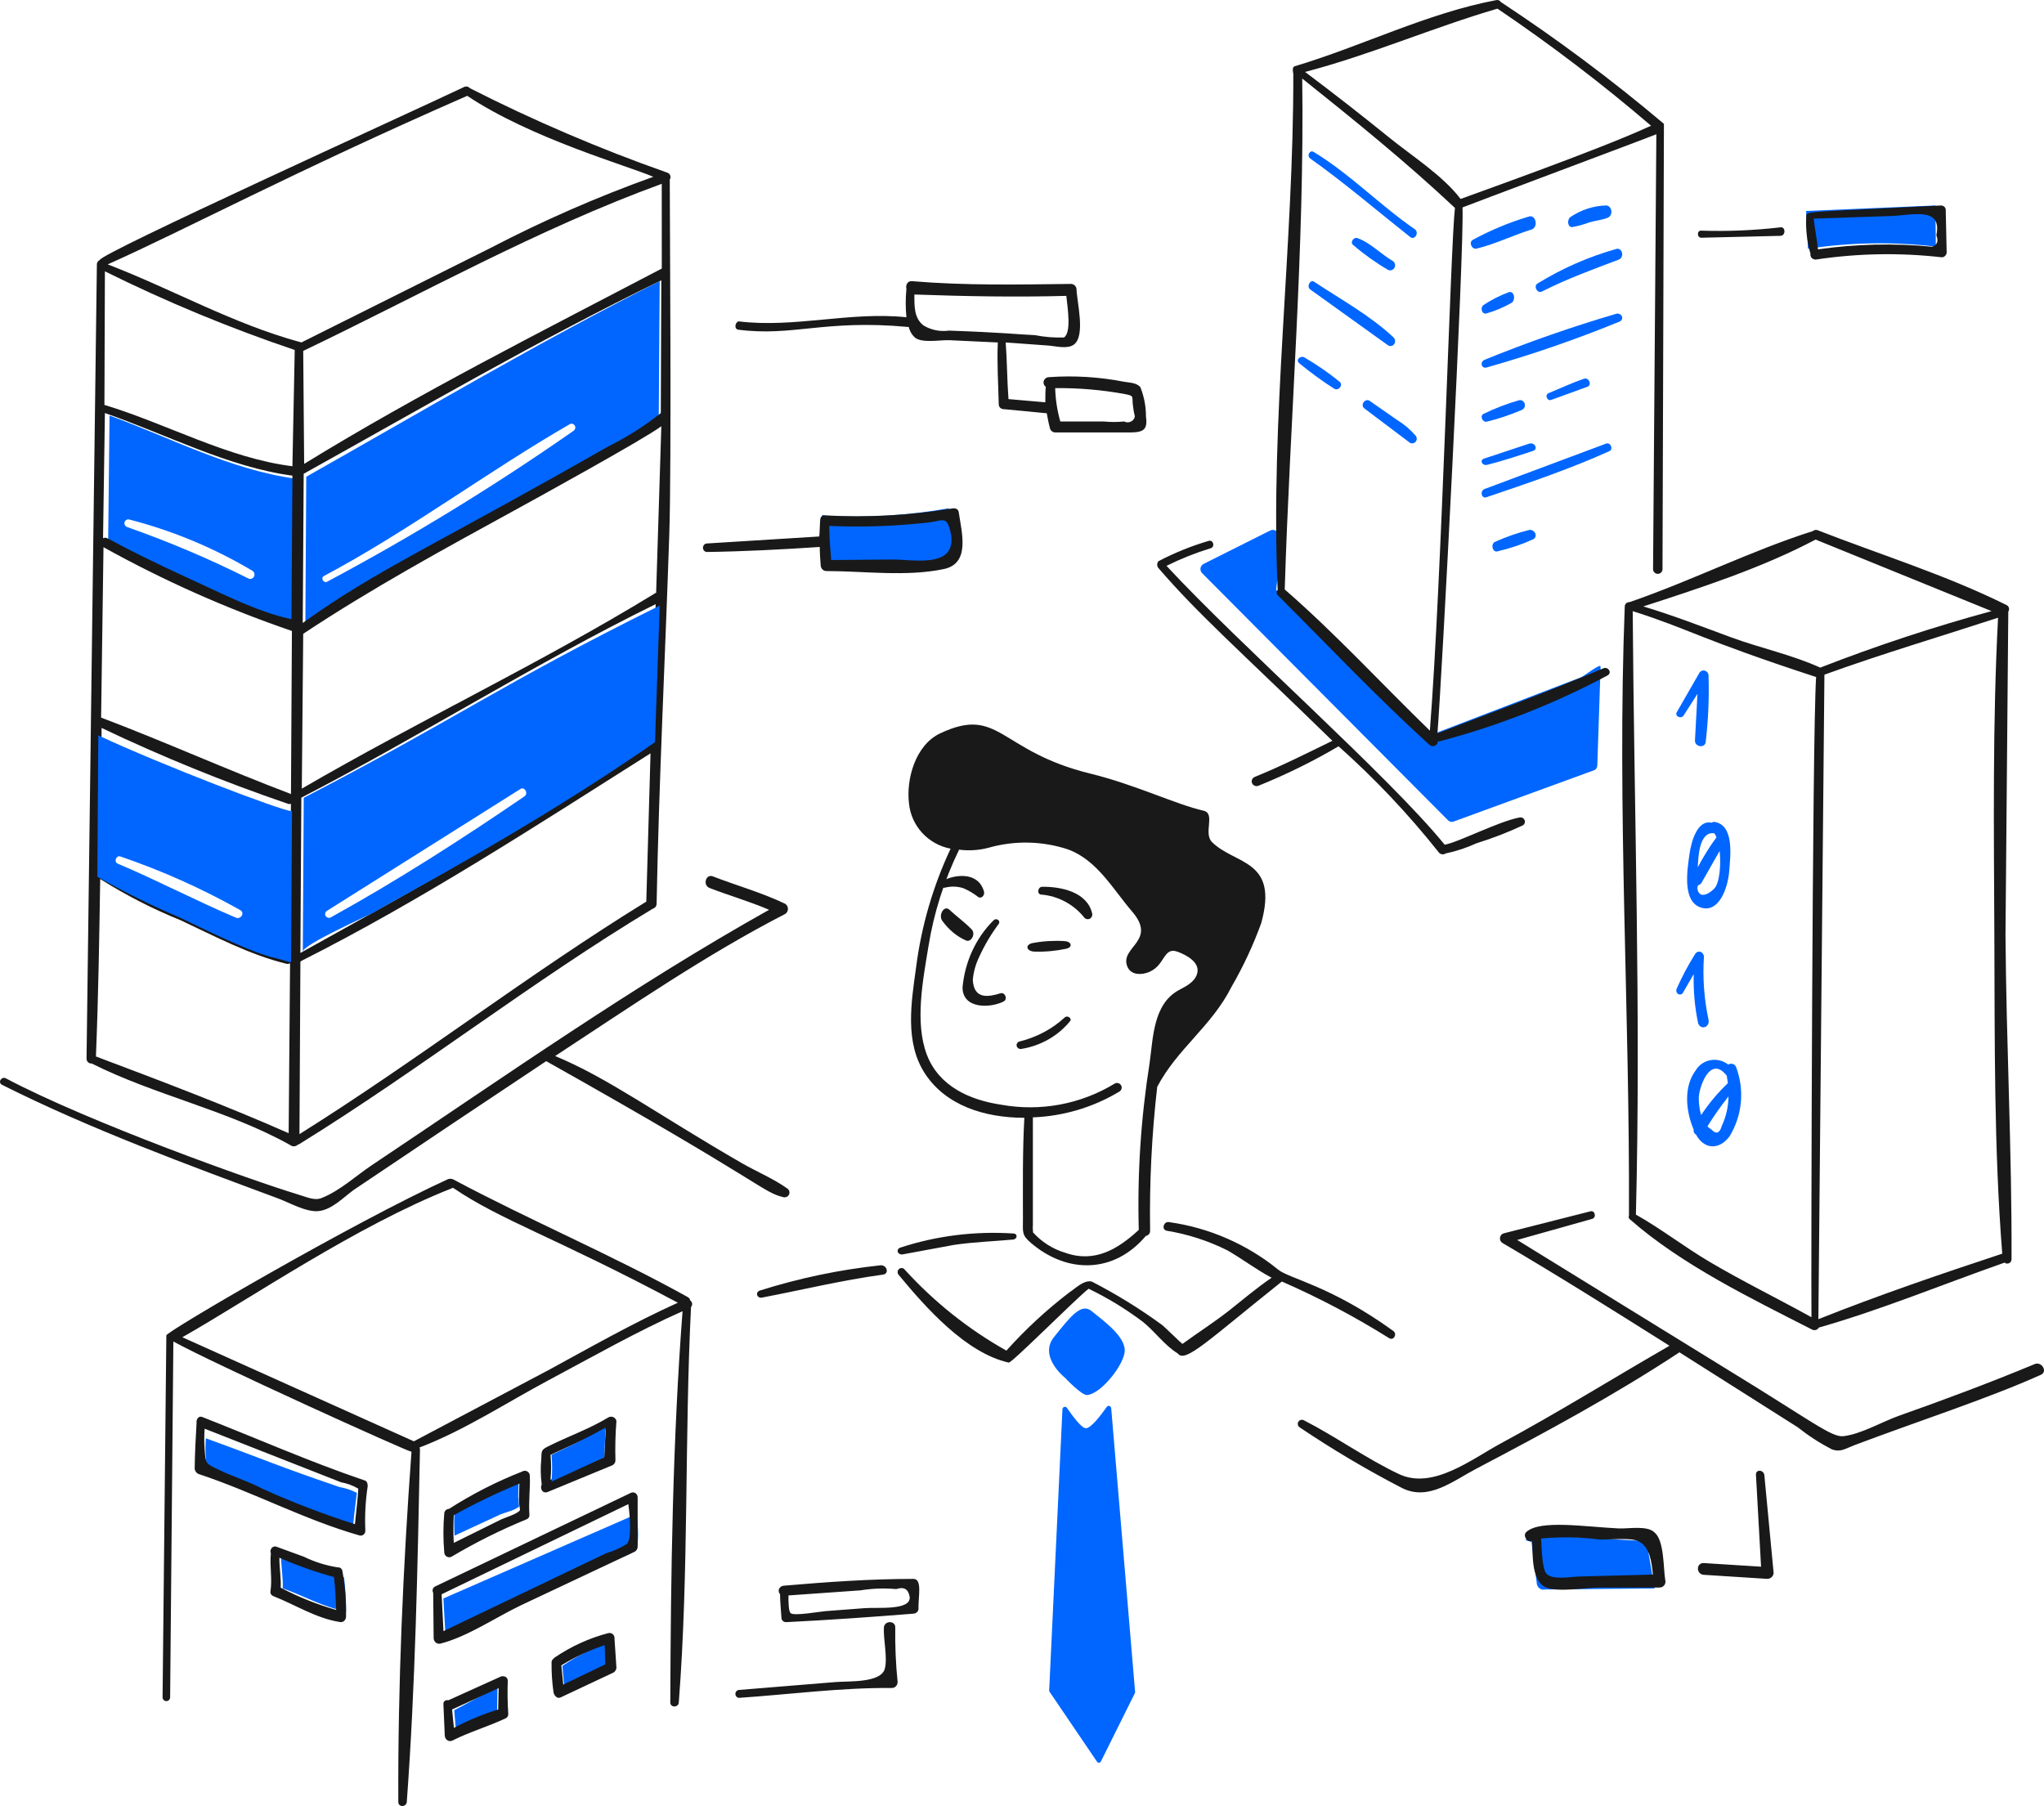
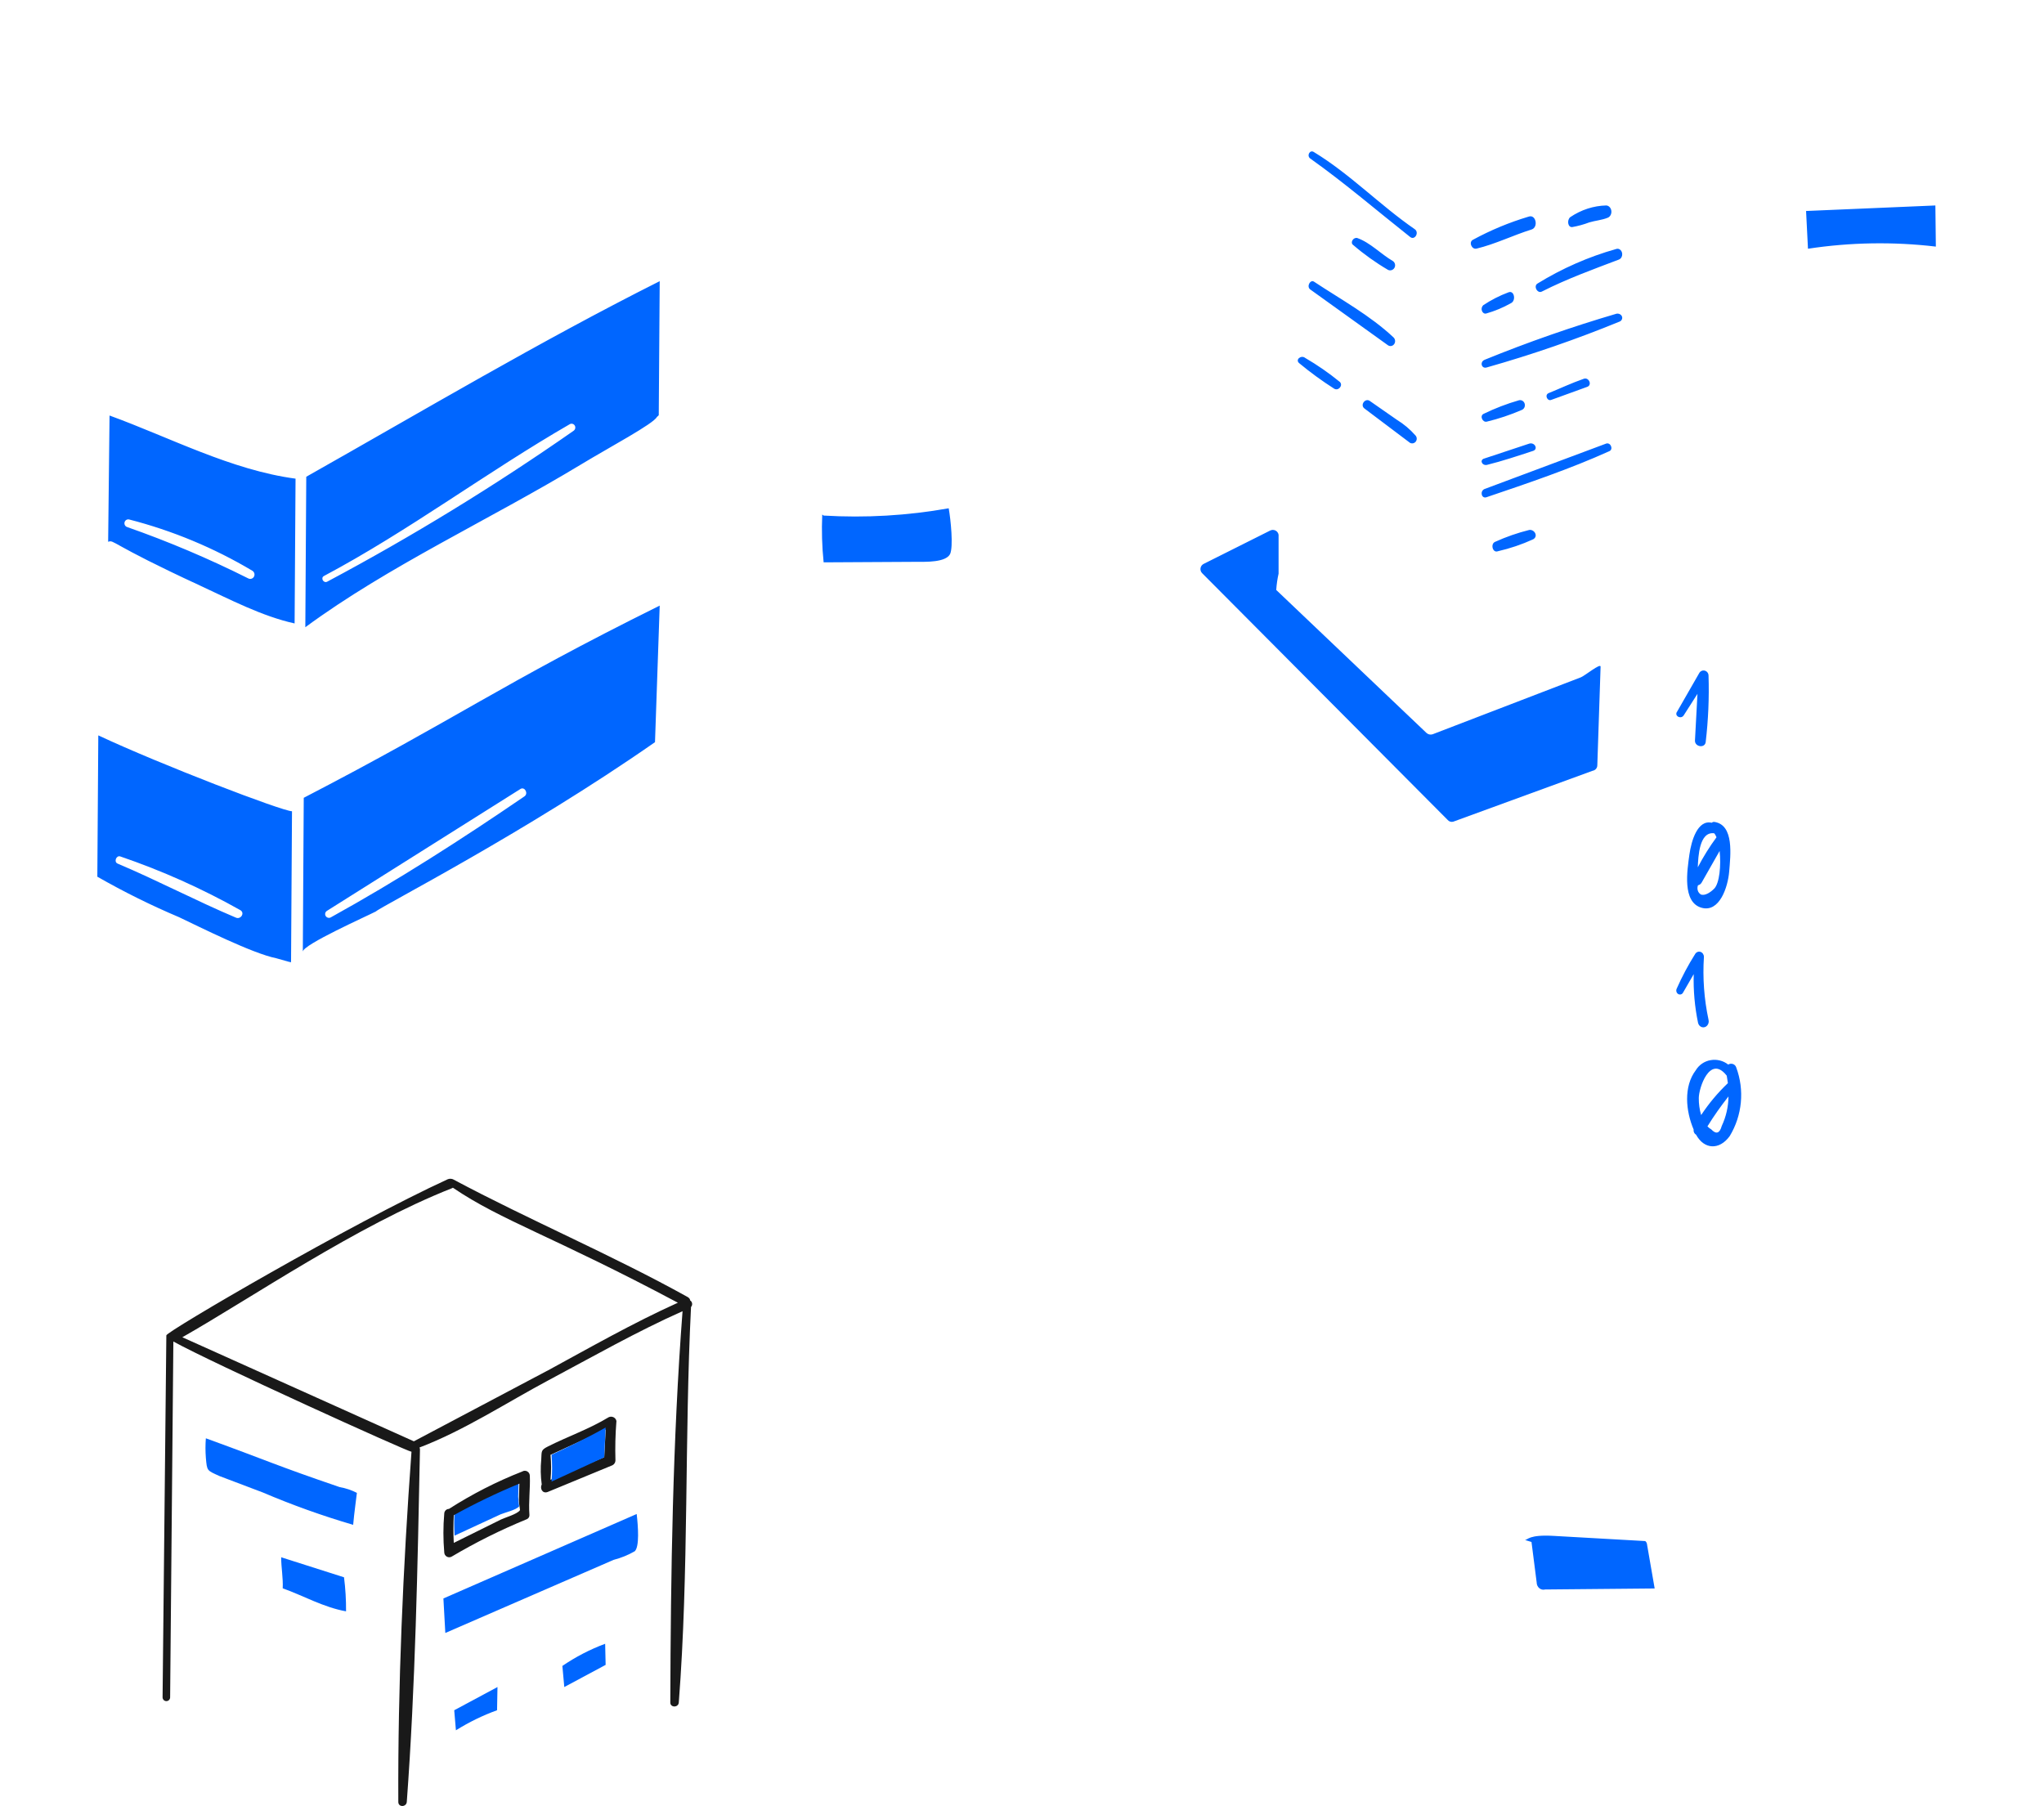
<svg xmlns="http://www.w3.org/2000/svg" width="189px" height="167px" viewBox="0 0 189 167" version="1.1">
  <title>monitoring-flow-1</title>
  <g id="Page-1" stroke="none" stroke-width="1" fill="none" fill-rule="evenodd">
    <g id="monitoring-flow-1" transform="translate(-0, 0)" fill-rule="nonzero">
      <path d="M10.129,38.423 L10,50.099 C10.591,49.898 10.073,50.253 18.473,54.137 C21.226,55.41 24.235,56.991 27.241,57.649 L27.328,44.261 C21.391,43.471 15.677,40.441 10.129,38.423 Z M22.944,53.479 C19.322,51.663 15.587,50.079 11.763,48.738 C11.579,48.684 11.47,48.491 11.516,48.301 C11.562,48.111 11.748,47.993 11.935,48.034 C15.94,49.063 19.778,50.659 23.33,52.775 C23.521,52.887 23.588,53.13 23.482,53.324 C23.433,53.417 23.348,53.486 23.246,53.515 C23.145,53.545 23.036,53.531 22.944,53.479 L22.944,53.479 L22.944,53.479 Z M28.319,44.085 L28.232,58 C35.908,52.345 45.29,48.051 53.732,42.944 C56.392,41.335 60.431,39.188 60.742,38.555 C60.785,38.511 60.913,38.423 60.913,38.379 L61,26 C49.906,31.576 39.197,37.941 28.319,44.085 L28.319,44.085 Z M53.048,39.827 C45.728,44.936 38.119,49.597 30.258,53.786 C29.914,53.964 29.616,53.441 29.957,53.26 C37.808,49.087 44.974,43.675 52.705,39.213 C52.869,39.136 53.064,39.2 53.152,39.36 C53.24,39.52 53.194,39.721 53.044,39.827 L53.047,39.827 L53.048,39.827 Z M111.323,52.13 L117.443,49.062 C117.597,48.981 117.78,48.979 117.935,49.056 C118.09,49.133 118.198,49.281 118.225,49.451 L118.225,53.042 C118.113,53.539 118.041,54.045 118.008,54.554 L131.897,67.771 C132.048,67.914 132.264,67.963 132.461,67.901 L146.177,62.631 C146.524,62.501 148,61.292 148,61.641 L147.697,70.754 C147.703,71.011 147.517,71.232 147.262,71.273 L134.371,75.982 C134.179,76.033 133.974,75.965 133.85,75.809 L111.149,52.994 C111.027,52.867 110.976,52.689 111.01,52.517 C111.045,52.345 111.162,52.2 111.323,52.13 L111.323,52.13 Z M48,139.295 C47.742,139.623 46.668,139.867 46.283,140.033 L42.032,142 C41.989,141.222 41.989,140.442 42.032,139.664 C43.957,138.667 45.935,137.778 47.957,137 L47.914,138.393 C47.926,138.695 47.955,138.996 48.001,139.294 L48.001,139.294 L48,139.295 Z M58.694,143.443 C58.081,143.796 57.423,144.064 56.738,144.24 L41.177,151 L41,147.809 L58.872,140 C59.005,141.171 59.139,143.018 58.694,143.443 L58.694,143.443 Z M46,156 L45.961,158.146 C44.65,158.619 43.377,159.24 42.157,160 L42,158.146 L46,156 Z M56,153.951 L52.178,156 L52,154.049 C53.23,153.207 54.559,152.519 55.956,152 L56,153.951 L56,153.951 Z M32.655,141 C29.812,140.167 27.02,139.167 24.294,138.005 L20.285,136.487 C19.122,135.953 19.146,136.038 19.035,134.804 C18.988,134.203 18.988,133.6 19.035,132.999 C25.101,135.203 25.296,135.424 31.405,137.511 C31.963,137.608 32.501,137.788 33,138.045 C33.004,138.086 32.741,139.974 32.655,140.999 L32.655,141 Z M31.999,149 C29.921,148.63 28.079,147.565 26.141,146.87 C26.189,145.898 25.999,144.972 25.999,144 L31.81,145.852 C31.944,146.896 32.006,147.948 31.998,149 L31.998,149 L31.999,149 Z M136.525,22.99 C138.249,22.579 139.932,21.746 141.613,21.223 C142.277,21.017 142.019,19.786 141.347,20.032 C139.567,20.562 137.847,21.276 136.214,22.163 C135.772,22.365 136.081,23.094 136.524,22.989 L136.525,22.99 Z M145.38,20.998 C145.917,20.903 146.443,20.758 146.952,20.565 C147.505,20.397 148.111,20.358 148.663,20.133 C148.89,20.042 149.029,19.776 148.995,19.499 C148.961,19.222 148.763,19.012 148.524,18.999 C147.354,19.025 146.208,19.396 145.194,20.079 C144.871,20.349 144.963,21.044 145.379,20.997 L145.38,20.998 Z M137.414,28.992 C138.214,28.766 138.983,28.446 139.706,28.037 C140.212,27.803 140.017,26.799 139.473,27.035 C138.653,27.341 137.871,27.741 137.142,28.228 C137.007,28.363 136.962,28.564 137.028,28.744 C137.093,28.928 137.253,29.03 137.413,28.992 L137.414,28.992 Z M142.587,26.951 C144.91,25.774 147.305,24.908 149.677,24.008 C149.83,23.96 149.949,23.818 149.987,23.636 C150.025,23.454 149.976,23.262 149.86,23.136 C149.744,23.01 149.578,22.968 149.428,23.027 C146.874,23.75 144.432,24.823 142.172,26.215 C141.756,26.457 142.172,27.196 142.586,26.951 L142.587,26.951 Z M137.475,33.977 C141.658,32.792 145.769,31.372 149.791,29.723 C149.972,29.624 150.047,29.425 149.97,29.249 C149.893,29.073 149.685,28.972 149.476,29.007 C145.347,30.219 141.282,31.639 137.296,33.261 C136.797,33.45 136.98,34.134 137.475,33.977 L137.475,33.977 Z M137.473,38.991 C138.577,38.724 139.657,38.364 140.699,37.913 C140.925,37.832 141.051,37.576 140.982,37.334 C140.913,37.092 140.676,36.951 140.444,37.015 C139.321,37.339 138.228,37.759 137.176,38.271 C136.799,38.46 137.092,39.082 137.474,38.99 L137.473,38.991 Z M143.445,36.975 L146.782,35.765 C147.239,35.579 146.905,34.866 146.453,35.023 C145.339,35.41 144.282,35.909 143.198,36.351 C142.794,36.517 143.078,37.132 143.445,36.975 L143.445,36.975 Z M137.5,42.986 C138.939,42.63 140.382,42.144 141.776,41.688 C142.241,41.513 141.913,40.877 141.404,41.021 L137.173,42.424 C136.801,42.6 137.079,43.089 137.499,42.986 L137.5,42.986 Z M137.454,45.976 C141.278,44.681 145.16,43.368 148.815,41.718 C149.193,41.549 148.942,40.892 148.52,41.016 L137.244,45.229 C136.821,45.444 136.988,46.138 137.455,45.977 L137.454,45.976 Z M138.509,50.972 C139.629,50.715 140.719,50.346 141.764,49.869 C142.259,49.59 141.897,48.945 141.407,49.003 C140.32,49.274 139.26,49.643 138.24,50.106 C137.795,50.298 138.018,51.165 138.509,50.972 L138.509,50.972 Z M121.162,14.664 C124.356,16.932 127.325,19.489 130.395,21.917 C130.818,22.25 131.262,21.497 130.81,21.188 C127.604,18.983 124.822,16.081 121.494,14.064 C121.12,13.806 120.791,14.401 121.161,14.665 L121.162,14.664 Z M125.121,22.652 C126.122,23.513 127.199,24.283 128.337,24.951 C128.554,25.061 128.817,24.979 128.938,24.766 C129.059,24.553 128.997,24.279 128.796,24.141 C127.675,23.489 126.708,22.435 125.496,22.008 C125.12,21.927 124.824,22.439 125.12,22.652 L125.121,22.652 Z M121.16,26.771 L128.354,31.937 C128.542,32.054 128.784,32.003 128.914,31.817 C129.044,31.629 129.024,31.376 128.865,31.211 C126.697,29.168 123.967,27.681 121.5,26.046 C121.159,25.821 120.777,26.498 121.16,26.772 L121.16,26.771 Z M120.137,33.587 C121.161,34.437 122.236,35.221 123.357,35.937 C123.757,36.186 124.212,35.642 123.892,35.319 C122.881,34.494 121.806,33.749 120.678,33.092 C120.315,32.803 119.733,33.259 120.137,33.587 L120.137,33.587 Z M126.149,37.761 L130.377,40.948 C130.563,41.05 130.794,40.997 130.918,40.822 C131.042,40.647 131.023,40.406 130.872,40.255 C130.378,39.694 129.802,39.21 129.164,38.819 L126.644,37.064 C126.236,36.796 125.749,37.432 126.149,37.761 L126.149,37.761 Z M167,19.51 L178.956,19 L179,22.803 C175.068,22.339 171.091,22.405 167.176,23 L167,19.51 Z M76.029,47.577 C75.964,49.053 76.007,50.532 76.158,52 L84.788,51.952 C85.598,51.952 87.449,52.016 87.852,51.231 C88.162,50.538 87.913,48.062 87.723,47.001 C83.908,47.68 80.026,47.906 76.157,47.674 L76.028,47.578 L76.029,47.577 Z M141.611,142.586 L142.089,146.325 C142.088,146.534 142.178,146.731 142.331,146.859 C142.481,146.986 142.683,147.031 142.872,146.979 L153,146.885 L152.303,142.867 C152.298,142.744 152.252,142.628 152.173,142.539 C152.129,142.492 152.043,142.495 151.956,142.492 L143.696,142.025 C141.324,141.884 141.284,142.399 141.001,142.399 L141.612,142.586 L141.611,142.586 Z M157.98,62.473 C157.983,62.259 157.84,62.07 157.632,62.014 C157.426,61.961 157.212,62.06 157.114,62.252 L155.08,65.795 C154.776,66.193 155.426,66.548 155.686,66.149 L156.958,64.159 L156.725,68.495 C156.725,69.071 157.635,69.205 157.717,68.628 C157.958,66.586 158.046,64.528 157.981,62.473 L157.98,62.473 Z M158.516,76.002 C158.43,75.992 158.343,76.02 158.278,76.079 C156.966,75.778 156.394,77.744 156.213,79.014 C156.01,80.478 155.526,83.441 157.344,83.942 C159,84.399 159.768,82.026 159.889,80.611 C160.01,79.104 160.373,76.274 158.516,76.002 Z M158.475,77.047 C158.557,77.056 158.684,77.338 158.718,77.422 C158.076,78.294 157.498,79.223 156.987,80.2 C157.03,79.188 157.127,76.902 158.474,77.051 L158.474,77.047 L158.475,77.047 Z M158.516,82.158 C158.158,82.538 157.603,82.867 157.264,82.706 C156.993,82.546 156.88,82.174 157.007,81.859 C157.146,81.834 157.268,81.743 157.345,81.61 L159.005,78.69 C159.152,80.018 158.994,81.655 158.516,82.162 L158.516,82.158 L158.516,82.158 Z M157.981,94.298 C157.571,92.385 157.428,90.424 157.555,88.472 C157.549,88.26 157.42,88.077 157.234,88.018 C157.048,87.959 156.851,88.04 156.744,88.216 C156.104,89.23 155.536,90.296 155.044,91.406 C154.952,91.582 155.005,91.806 155.163,91.91 C155.239,91.96 155.333,91.975 155.42,91.952 C155.508,91.929 155.582,91.87 155.623,91.789 L156.611,90.078 C156.569,91.595 156.705,93.111 157.014,94.596 C157.062,94.786 157.199,94.933 157.373,94.982 C157.55,95.03 157.738,94.972 157.856,94.833 C157.983,94.686 158.03,94.486 157.98,94.298 L157.98,94.298 L157.981,94.298 Z M160.539,98.698 C160.493,98.553 160.38,98.439 160.236,98.39 C160.09,98.339 159.928,98.358 159.799,98.441 C159.347,98.08 158.752,97.93 158.174,98.031 C157.603,98.128 157.102,98.469 156.802,98.965 C155.656,100.477 155.877,102.743 156.602,104.445 C156.572,104.64 156.664,104.834 156.834,104.934 C157.581,106.3 158.985,106.368 159.94,105.053 C161.1,103.137 161.321,100.797 160.539,98.698 L160.539,98.698 L160.539,98.698 Z M159.616,99.411 C159.63,99.433 159.646,99.453 159.665,99.471 L159.771,100.157 C158.838,101.045 158.008,102.036 157.297,103.11 C157.149,102.601 157.076,102.074 157.08,101.546 C157.078,100.614 158.092,97.542 159.616,99.409 L159.616,99.411 L159.616,99.411 Z M159.201,104.123 C159.017,104.79 158.694,104.922 158.232,104.434 C158.103,104.358 157.984,104.265 157.879,104.157 C158.473,103.196 159.123,102.272 159.825,101.388 C159.816,102.333 159.604,103.265 159.201,104.121 L159.201,104.123 L159.201,104.123 Z" id="Shape-Copy" fill="#0066FF" />
-       <path d="M8.482,98.344 C14.393,101.304 21.041,102.653 26.82,105.874 C27.04,106.057 27.363,106.038 27.559,105.83 C27.607,105.836 27.655,105.819 27.689,105.786 C38.813,98.906 49.155,90.771 60.366,84.025 C60.564,83.97 60.704,83.794 60.713,83.589 C60.93,72.18 61.509,60.782 61.886,49.423 C62.105,42.856 61.93,19.892 61.93,16.606 C62.006,16.489 62.021,16.342 61.969,16.212 C61.917,16.083 61.805,15.986 61.669,15.954 C55.436,13.759 49.354,11.156 43.462,8.163 C43.335,8.011 43.124,7.959 42.94,8.032 C37.471,10.632 9.219,23.448 9.219,24.048 C9.079,24.112 8.981,24.243 8.959,24.396 L8.002,97.907 C8.004,98.029 8.057,98.145 8.147,98.228 C8.237,98.311 8.358,98.352 8.48,98.343 L8.482,98.344 Z M59.759,83.372 C48.808,90.118 38.596,98.039 27.69,104.873 L27.777,88.9 C27.821,88.9 27.864,88.9 27.864,88.856 C39.075,83.198 49.548,76.37 60.151,69.663 L59.76,83.373 L59.759,83.372 Z M9.265,81.283 C11.639,82.778 14.14,84.06 16.74,85.113 C19.873,86.583 23.084,88.29 26.474,89.117 C26.591,89.149 26.716,89.133 26.821,89.074 L26.691,104.786 C20.868,102.217 14.872,99.955 8.87,97.691 C9.092,92.251 9.179,86.766 9.265,81.283 Z M9.7,38.195 C15.349,40.153 21.128,43.2 27.038,43.983 L26.951,57.257 C23.909,56.605 20.863,55.046 18.09,53.775 C9.335,49.77 10.099,49.581 9.528,49.771 L9.7,38.195 L9.7,38.195 Z M61.106,38.195 C59.572,39.413 57.911,40.463 56.152,41.328 C40.602,50.228 34.783,52.696 27.993,57.606 L28.081,43.809 C39.032,37.716 49.851,31.405 61.149,25.921 L61.102,38.195 L61.106,38.195 L61.106,38.195 Z M60.193,68.574 C49.939,75.929 38.814,81.979 27.776,88.118 L27.863,73.759 C38.901,68.051 49.46,61.348 60.628,55.865 L60.193,68.574 L60.193,68.574 Z M60.671,54.82 C60.606,54.831 60.546,54.861 60.498,54.907 C49.895,61.389 38.596,66.702 27.907,72.926 L28.037,58.607 C34.338,54.429 40.946,50.821 47.55,47.205 C49.196,46.308 59.641,40.561 61.15,39.414 L60.67,54.821 L60.67,54.821 L60.671,54.82 Z M61.193,24.833 C50.069,30.665 38.815,36.323 28.124,42.895 L28.037,32.449 C39.031,27.183 49.72,21.181 61.189,16.998 L61.192,24.833 L61.193,24.833 Z M27.038,43.113 C21.085,42.373 15.436,39.196 9.7,37.455 L9.656,37.455 L9.7,25.09 C15.381,27.907 21.245,30.337 27.253,32.362 L27.038,43.112 L27.038,43.113 Z M9.57,50.599 C15.136,53.693 20.967,56.285 26.992,58.346 L26.905,73.449 L26.861,73.406 C20.995,71.186 15.213,68.575 9.349,66.355 L9.569,50.599 L9.57,50.599 Z M26.604,74.319 C26.699,74.363 26.808,74.363 26.903,74.319 L26.729,88.246 C23.27,87.202 19.922,85.817 16.736,84.112 C14.181,83.027 11.698,81.777 9.305,80.369 L9.392,67.312 C14.99,69.977 20.738,72.317 26.605,74.319 L26.605,74.319 L26.604,74.319 Z M43.203,8.862 C49.112,12.808 58.015,15.32 60.41,16.349 C55.254,18.195 50.229,20.391 45.372,22.922 L27.86,31.67 C27.817,31.67 27.817,31.627 27.73,31.627 C21.517,29.932 15.954,26.752 9.958,24.447 C16.823,21.398 27.273,15.825 43.203,8.861 L43.203,8.862 Z" id="Shape" fill="#191919" />
      <path d="M28.087,73.773 L28,88 C28,87.351 33.929,84.714 34.757,84.281 C35.205,83.836 48.612,76.971 60.565,68.627 L61,56 C46.145,63.367 42.517,66.29 28.087,73.773 Z M48.489,73.643 C42.672,77.619 36.726,81.438 30.572,84.838 C30.405,84.919 30.203,84.857 30.111,84.697 C30.019,84.537 30.068,84.333 30.223,84.232 L48.14,72.946 C48.533,72.735 48.877,73.378 48.489,73.643 L48.489,73.643 Z M9.089,68 L9,81.068 C11.445,82.466 13.97,83.718 16.563,84.815 C18.436,85.701 23.344,88.171 25.541,88.608 L26.779,88.956 L26.823,88.956 C26.868,88.956 26.868,88.956 26.912,89 L27,75.016 C26.115,75.013 14.903,70.722 9.089,68 Z M21.825,84.859 C18.115,83.292 14.572,81.417 10.858,79.849 C10.504,79.674 10.769,79.068 11.123,79.195 C14.968,80.507 18.683,82.169 22.223,84.161 C22.666,84.421 22.263,85.043 21.825,84.859 L21.825,84.859 L21.825,84.859 Z" id="Shape" fill="#0066FF" />
      <path d="M63.811,120.246 C63.811,120.115 63.723,120.026 63.593,119.939 C56.501,116.001 49.023,112.855 41.88,109.045 C41.726,108.985 41.555,108.985 41.401,109.045 C32.528,113.114 15.381,123.133 15.381,123.48 L15.033,156.951 C15.033,157.044 15.07,157.133 15.135,157.199 C15.201,157.265 15.29,157.302 15.382,157.302 C15.475,157.302 15.564,157.265 15.63,157.199 C15.695,157.133 15.732,157.044 15.731,156.951 L16.03,124.048 C19.566,126.013 37.718,134.243 38.048,134.243 C37.265,144.963 36.786,155.857 36.83,166.622 C36.83,167.147 37.578,167.104 37.614,166.622 C38.412,155.784 38.611,144.883 38.832,134.069 C38.84,133.993 38.825,133.917 38.788,133.85 C42.922,132.275 46.841,129.699 50.711,127.635 C54.804,125.454 58.891,123.124 63.112,121.247 C62.199,133.235 62.024,145.399 61.98,157.435 C61.98,157.916 62.727,157.917 62.764,157.435 C63.704,145.282 63.286,133.064 63.896,120.857 C63.976,120.769 64.013,120.649 63.997,120.531 C63.981,120.413 63.914,120.308 63.812,120.245 L63.811,120.246 Z M50.583,126.762 L38.268,133.278 L16.86,123.655 C23.256,120.023 32.916,113.373 41.793,109.873 C41.837,109.873 41.837,109.83 41.88,109.83 C46.372,112.885 51.19,114.341 62.68,120.462 C58.503,122.348 54.539,124.616 50.583,126.766 L50.583,126.763 L50.583,126.762 Z M48.992,136.474 C48.992,136.303 48.902,136.144 48.756,136.061 C48.61,135.978 48.43,135.981 48.287,136.071 C45.922,136.998 43.654,138.156 41.516,139.528 C41.274,139.529 41.077,139.73 41.077,139.978 C40.975,141.158 40.975,142.345 41.077,143.526 C41.075,143.698 41.166,143.857 41.312,143.941 C41.458,144.025 41.639,144.021 41.782,143.93 C44.011,142.609 46.334,141.453 48.732,140.472 C48.883,140.4 48.972,140.237 48.953,140.068 C48.862,138.854 49.039,137.686 48.992,136.475 L48.992,136.474 Z M46.311,140.516 L41.958,142.671 C41.914,141.818 41.914,140.964 41.958,140.111 C43.923,139.022 45.948,138.047 48.025,137.192 L47.981,138.719 C47.981,139.123 48.113,139.617 48.07,139.661 C47.808,140.019 46.668,140.34 46.313,140.513 L46.311,140.515 L46.311,140.516 Z M56.277,131.053 C54.498,132.138 52.522,132.82 50.679,133.748 C49.998,134.091 50.092,134.182 50.047,134.965 C49.972,135.732 49.986,136.505 50.091,137.269 C49.911,137.617 50.138,138.141 50.633,137.966 L56.637,135.488 C56.799,135.402 56.903,135.236 56.908,135.053 C56.871,133.835 56.901,132.616 56.999,131.402 C56.972,131.251 56.871,131.121 56.729,131.052 C56.586,130.983 56.419,130.983 56.276,131.053 L56.277,131.053 Z M56.006,132.183 L55.871,134.747 L50.906,136.833 C50.974,136.067 50.974,135.296 50.906,134.529 L56.006,132.186 L56.006,132.182 L56.006,132.183 Z" id="Shape" fill="#191919" />
      <path d="M55.867,134.757 L56,132 C54.363,132.935 52.682,133.729 51,134.524 C51.067,135.348 51.067,136.176 51,137 L55.867,134.757 L55.867,134.757 Z" id="Path" fill="#0066FF" />
      <g id="Group" fill="#191919">
-         <path d="M58.961,138.457 C58.96,138.297 58.88,138.148 58.748,138.066 C58.617,137.984 58.452,137.979 58.316,138.053 L40.228,146.705 C40.127,146.754 40.05,146.845 40.017,146.956 C39.984,147.067 39.998,147.187 40.055,147.287 L40.098,151.498 C40.108,151.65 40.179,151.79 40.294,151.885 C40.408,151.978 40.557,152.017 40.701,151.991 C43.198,151.363 45.823,149.564 48.152,148.449 L58.617,143.519 C58.809,143.448 58.943,143.273 58.961,143.07 L58.961,138.455 L58.961,138.457 Z M57.974,142.761 C57.384,143.136 56.746,143.423 56.08,143.612 L41.006,150.83 L40.834,147.423 L58.101,139.085 C58.272,140.34 58.401,142.312 57.97,142.766 L57.974,142.761 Z M46.951,155.43 C46.959,155.072 46.614,154.937 46.319,155.026 L41.464,157.222 C41.253,157.177 40.993,157.267 41,157.58 L41.127,160.493 C41.132,160.669 41.223,160.831 41.37,160.926 C41.514,161.016 41.695,161.023 41.844,160.942 C43.448,160.135 45.178,159.642 46.783,158.88 C46.939,158.796 47.025,158.614 46.994,158.431 C46.928,157.432 46.914,156.43 46.951,155.429 L46.951,155.429 L46.951,155.43 Z M46.107,156.103 L46.065,158.074 C44.65,158.511 43.279,159.081 41.971,159.777 L41.802,158.074 L46.107,156.103 Z M56.232,151.017 C54.462,151.484 52.784,152.25 51.272,153.283 C51.115,153.438 51.001,153.515 51.001,153.728 C50.989,154.65 51.049,155.571 51.182,156.483 C51.223,156.75 51.492,157.102 51.813,156.972 L56.728,154.661 C56.884,154.563 56.985,154.399 56.999,154.217 L56.819,151.506 C56.836,151.354 56.775,151.205 56.657,151.108 C56.539,151.01 56.38,150.976 56.231,151.018 L56.231,151.018 L56.232,151.017 Z M51.902,153.994 C53.165,153.22 54.511,152.594 55.916,152.128 L55.96,153.906 L52.082,155.772 L51.905,153.994 L51.901,153.994 L51.902,153.994 Z M33.692,136.886 C28.638,135.175 23.683,132.98 18.704,131.03 C18.353,130.893 18.132,131.255 18.176,131.571 C18.088,132.967 18.022,134.408 18,135.802 C18.019,136.021 18.154,136.212 18.351,136.297 C23.406,137.964 28.074,140.502 33.208,141.973 C33.346,142.024 33.5,141.999 33.614,141.908 C33.73,141.817 33.792,141.672 33.78,141.523 C33.721,140.153 33.794,138.78 34,137.424 C34,137.156 33.912,136.931 33.692,136.885 L33.692,136.886 Z M20.198,135.895 C19.008,135.317 19.036,135.402 18.923,134.048 C18.875,133.404 18.875,132.756 18.923,132.112 L31.538,137.066 C32.095,137.165 32.63,137.363 33.12,137.651 C33.164,137.696 32.944,139.813 32.818,140.939 C29.9,140.017 27.038,138.919 24.246,137.651 C22.967,136.976 21.513,136.534 20.199,135.895 L20.198,135.895 L20.198,135.895 Z M31.252,144.938 C30.161,144.77 29.101,144.438 28.107,143.955 L25.542,143.016 C25.385,142.969 25.216,143.024 25.11,143.158 C25.004,143.292 24.979,143.48 25.046,143.641 C24.922,144.848 25.194,146.014 25.004,147.171 C24.967,147.396 25.169,147.573 25.335,147.618 C27.363,148.423 29.222,149.638 31.417,149.986 C31.556,150.02 31.703,149.985 31.815,149.889 C31.929,149.789 31.995,149.645 31.996,149.494 C32.021,148.088 31.911,146.682 31.665,145.297 C31.641,145.075 31.457,144.915 31.252,144.937 L31.252,144.938 Z M30.879,145.832 C31.003,146.856 31.044,147.843 31.086,148.87 C29.31,148.362 27.591,147.673 25.956,146.814 C25.997,145.876 25.832,144.983 25.832,144.044 C27.47,144.76 29.157,145.357 30.88,145.831 L30.879,145.832 Z M81.728,150.518 C81.673,151.563 82.081,153.301 81.816,154.304 C81.466,155.627 78.526,155.443 77.294,155.536 L68.351,156.268 C68.153,156.272 67.996,156.436 67.999,156.634 C67.999,156.836 68.156,157 68.351,157 C72.999,156.681 77.823,156.043 82.473,156.088 C82.762,156.086 82.997,155.843 83,155.541 C82.828,153.859 82.755,152.168 82.781,150.477 C82.789,149.834 81.764,149.833 81.728,150.518 L81.728,150.518 Z M84.455,146 C80.461,146 76.467,146.286 72.473,146.629 C72.278,146.645 72.11,146.759 72.037,146.925 C71.965,147.091 72.001,147.285 72.129,147.413 C72.129,148.158 72.215,148.863 72.258,149.608 C72.259,149.824 72.45,149.999 72.687,150 C76.638,149.804 80.547,149.529 84.455,149.216 C84.71,149.203 84.913,149.017 84.927,148.785 C84.898,147.641 85.306,146 84.455,146 L84.455,146 Z M79.946,148.706 L76.338,148.98 C75.822,149.017 73.468,149.444 73.118,149.177 C72.906,149.015 72.904,148.118 72.904,147.53 L79.56,147.06 C80.653,146.881 81.764,146.841 82.867,146.942 C83.597,146.707 83.984,146.942 84.113,147.647 C84.272,148.961 81.112,148.605 79.947,148.706 L79.946,148.706 Z M118.138,54.55 C118.072,54.624 118.038,54.722 118.047,54.822 C118.055,54.921 118.104,55.012 118.182,55.074 C122.816,59.703 127.319,64.467 132.17,68.872 C132.307,69.001 132.508,69.036 132.68,68.959 C132.852,68.882 132.961,68.711 132.957,68.523 C133.039,68.566 133.137,68.566 133.219,68.523 C138.579,67.1 143.757,65.064 148.649,62.454 C149.092,62.2 148.689,61.615 148.256,61.799 C143.18,63.958 138.114,65.817 133.001,67.781 C132.957,67.781 132.957,67.824 132.913,67.824 C133.319,62.941 135.417,22.815 135.23,19.182 C135.273,19.138 152.671,12.632 153.156,12.413 L152.851,52.628 C152.851,52.869 153.046,53.064 153.288,53.064 C153.53,53.064 153.725,52.869 153.725,52.628 L153.856,11.452 C149.059,7.4 144.023,3.638 138.776,0.188 C138.686,0.039 138.508,-0.032 138.339,0.014 C131.969,1.214 125.904,4.28 119.718,6.126 C119.418,6.217 119.587,6.781 119.587,6.826 C119.621,22.675 117.44,38.612 118.139,54.549 L118.138,54.55 Z M132.214,67.562 C127.755,63.239 123.515,58.612 118.794,54.507 C119.275,38.788 120.63,23.025 120.411,7.262 C125.218,11.104 130.025,14.991 134.532,19.226 C134.128,22.665 133.317,53.465 132.214,67.563 L132.214,67.562 Z M135.055,18.396 C133.394,16.213 130.548,14.421 128.454,12.72 C125.899,10.649 123.305,8.625 120.674,6.651 C126.706,5.079 132.476,2.549 138.464,0.8 C143.402,4.136 148.145,7.751 152.669,11.629 C152.538,11.672 152.407,11.76 152.363,11.76 C147.818,13.856 136.014,18.034 135.056,18.397 L135.056,18.397 L135.055,18.396 Z M107.12,52.534 C110.845,56.856 114.467,59.992 123.201,68.502 C120.835,69.654 118.505,70.832 116.059,71.828 C115.894,71.878 115.772,72.014 115.744,72.181 C115.716,72.348 115.789,72.515 115.93,72.612 C116.071,72.709 116.257,72.72 116.409,72.639 C118.95,71.613 121.411,70.4 123.771,69.01 C127.128,71.999 130.222,75.271 133.016,78.791 C133.084,78.895 133.192,78.968 133.317,78.992 C133.442,79.016 133.57,78.99 133.674,78.919 C134.657,78.711 135.612,78.395 136.522,77.979 C137.992,77.524 139.427,76.969 140.817,76.316 C140.981,76.21 141.045,76.007 140.97,75.83 C140.895,75.653 140.702,75.553 140.51,75.59 C138.518,75.971 134.879,77.88 133.583,78.109 C128.395,71.734 114.653,59.659 107.862,52.323 C109.174,51.672 110.537,51.129 111.937,50.7 C112.374,50.57 112.2,49.89 111.761,50.015 C110.153,50.49 108.597,51.12 107.117,51.894 C106.963,52.079 106.963,52.349 107.117,52.534 L107.121,52.534 L107.12,52.534 Z M157.312,21.983 L164.626,21.808 C165.124,21.808 165.126,20.947 164.626,21.022 C162.199,21.305 159.755,21.407 157.312,21.328 C156.896,21.284 156.896,21.983 157.312,21.983 L157.312,21.983 Z M167.969,23.992 C171.795,23.421 175.68,23.353 179.523,23.789 C179.784,23.824 180.003,23.545 180,23.343 L179.913,19.406 C179.911,19.183 179.719,19.002 179.481,19.001 C166.901,19.652 167.017,19.492 167.017,20.016 C166.951,21.178 167.083,22.343 167.407,23.466 C167.377,23.613 167.427,23.764 167.54,23.87 C167.656,23.977 167.816,24.023 167.971,23.994 L167.971,23.994 L167.969,23.992 Z M179.047,21.76 C179.264,22.287 179.134,22.653 178.658,22.815 C175.142,22.476 171.597,22.558 168.099,23.058 C168.012,22.128 167.796,21.151 167.709,20.217 L174.892,19.973 C176.84,19.9 179.609,19.08 179.046,21.759 L179.047,21.76 Z M68.256,30.486 C73.342,31.142 76.217,29.518 83.945,30.232 L84.031,30.232 C84.119,30.626 84.331,30.981 84.635,31.245 C85.326,31.744 86.961,31.424 87.781,31.457 L92.264,31.668 C92.177,33.569 92.306,35.469 92.35,37.371 C92.345,37.496 92.394,37.618 92.483,37.705 C92.574,37.793 92.698,37.841 92.824,37.835 L96.79,38.215 C96.876,38.68 96.962,39.144 97.086,39.61 C97.147,39.839 97.362,39.997 97.603,39.989 L104.498,39.989 C105.748,39.977 106.128,39.737 105.963,38.511 C105.965,37.585 105.79,36.667 105.447,35.807 C105.102,35.385 104.455,35.39 103.938,35.3 C101.64,34.852 99.292,34.71 96.956,34.878 C96.749,34.892 96.571,35.034 96.511,35.233 C96.453,35.431 96.528,35.644 96.698,35.765 C96.656,36.23 96.656,36.733 96.656,37.201 L93.25,36.905 C93.121,35.173 93.121,33.398 92.992,31.667 L97,31.957 C97.602,32.007 98.679,32.299 99.284,31.873 C100.409,31.076 99.564,27.86 99.543,26.761 C99.536,26.48 99.307,26.256 99.026,26.254 C94.111,26.317 89.194,26.408 84.329,26 C83.897,25.964 83.726,26.38 83.813,26.718 C83.726,27.589 83.726,28.466 83.813,29.337 C78.597,28.788 73.468,30.351 68.296,29.717 C67.955,29.806 67.87,30.432 68.257,30.483 L68.256,30.486 Z M104.029,36.443 C104.933,36.62 104.64,36.653 104.762,37.542 C104.797,37.868 104.855,38.192 104.935,38.51 C104.896,38.719 104.758,38.897 104.562,38.989 C104.366,39.081 104.139,39.075 103.947,38.974 C103.317,39.037 102.682,39.037 102.051,38.974 L98.042,38.974 C97.756,37.97 97.597,36.934 97.568,35.89 C99.735,35.866 101.899,36.051 104.029,36.443 L104.029,36.443 L104.029,36.443 Z M98.598,27.36 C98.727,28.543 99.075,30.748 98.383,31.205 C97.487,31.237 96.59,31.166 95.71,30.993 C94.098,30.918 92.661,30.744 87.737,30.571 C86.932,30.686 86.111,30.522 85.411,30.106 C84.506,29.428 84.549,28.289 84.549,27.233 C89.246,27.401 93.901,27.487 98.6,27.36 L98.599,27.36 L98.598,27.36 Z M65.331,51.041 C68.807,50.995 72.284,50.809 75.799,50.578 C75.799,51.135 75.843,51.691 75.887,52.294 C75.905,52.567 76.111,52.785 76.371,52.804 C79.847,52.804 83.847,53.351 87.28,52.618 C89.699,52.102 88.959,49.371 88.643,47.331 C88.6,47.053 88.292,46.967 88.072,47.012 C84.193,47.653 80.255,47.871 76.328,47.661 C76.216,47.63 76.096,47.654 76.003,47.725 C75.908,47.799 75.851,47.911 75.845,48.031 C75.801,48.541 75.801,49.094 75.756,49.608 L65.332,50.257 C65.144,50.28 65.001,50.449 65.001,50.649 C65.001,50.849 65.143,51.017 65.332,51.041 L65.331,51.041 Z M85.916,48.305 C87.105,48.183 87.551,47.608 87.895,49.233 C88.614,52.615 84.469,51.738 82.573,51.738 L76.855,51.785 C76.766,50.722 76.679,49.697 76.679,48.631 C79.761,48.766 82.849,48.657 85.916,48.306 L85.916,48.306 L85.916,48.305 Z M25.742,110.83 C26.752,111.206 28.318,112.109 29.454,111.99 C30.72,111.853 31.767,110.7 32.73,110.015 C38.643,106.033 44.568,102.069 50.505,98.124 C70.859,109.556 70.416,110.2 72.428,110.701 C72.647,110.759 72.876,110.648 72.964,110.443 C73.052,110.238 72.972,110 72.777,109.886 C71.51,108.984 69.89,108.305 68.541,107.526 C60.683,102.983 56.222,99.673 51.331,97.652 C58.34,93.059 65.332,88.251 72.599,84.516 C72.761,84.413 72.858,84.235 72.858,84.044 C72.858,83.853 72.761,83.675 72.599,83.572 C70.46,82.542 68.141,81.9 65.917,81.039 C65.262,80.783 64.955,81.857 65.612,82.112 C67.399,82.806 69.324,83.357 71.115,84.129 C58.681,91.092 46.871,99.391 34.387,107.74 C32.904,108.73 31.412,110.133 29.713,110.789 C29.057,111.042 28.362,110.691 27.399,110.402 C23.497,109.222 8.333,103.833 0.541,99.713 C0.141,99.504 -0.243,100.095 0.192,100.314 C8.327,104.402 17.417,107.735 25.741,110.829 L25.742,110.83 Z M188.139,126.137 C184.016,127.85 179.866,129.403 175.632,130.899 C174.023,131.469 172.101,132.611 170.446,132.804 C169.37,132.93 167.466,131.376 160.03,126.828 L140.289,114.659 L147.218,112.71 C147.653,112.579 147.48,111.886 147.043,112.015 L139.025,114.051 C138.851,114.112 138.725,114.264 138.698,114.445 C138.671,114.626 138.746,114.808 138.894,114.917 C144.124,117.993 149.223,121.196 154.37,124.442 C149.184,127.43 144.092,130.603 138.813,133.45 C136.071,134.928 132.491,137.788 129.357,136.308 C126.346,134.886 123.535,132.852 120.554,131.327 C120.375,131.238 120.157,131.301 120.054,131.471 C119.952,131.642 119.999,131.862 120.161,131.977 C123.216,134.036 126.388,135.916 129.661,137.607 C132.105,138.813 134.323,136.956 136.55,135.788 C142.91,132.448 149.319,128.989 155.289,125.048 L166.227,131.977 C167.205,132.755 168.256,133.436 169.365,134.012 C170.192,134.318 170.585,133.969 171.501,133.623 C177.209,131.462 183.731,129.364 188.715,127.126 C189.363,126.836 188.789,125.866 188.139,126.135 L188.139,126.137 Z M162.365,136.354 L162.838,144.871 L157.548,144.537 C156.817,144.499 156.818,145.579 157.548,145.623 L163.44,145.999 C163.74,145.98 163.979,145.748 164,145.456 L163.14,136.391 C163.06,135.892 162.362,135.857 162.366,136.353 L162.365,136.354 Z M149.701,141.334 C146.535,141.184 142.435,140.514 141.153,141.645 C140.76,141.955 141.197,142.663 141.633,142.489 L141.677,142.489 C141.721,143.914 141.629,146.276 142.985,146.799 C144.16,147.252 146.649,146.799 147.914,146.799 L153.453,146.799 C153.626,146.802 153.79,146.72 153.893,146.579 C153.997,146.437 154.027,146.255 153.976,146.087 C153.801,145.021 153.888,142.489 153.016,141.733 C152.363,141.024 150.574,141.375 149.702,141.334 L149.701,141.334 Z M146.125,145.777 C145.297,145.777 143.677,146.138 143.027,145.555 C142.587,145.159 142.547,143.156 142.503,142.267 C144.289,142.098 146.088,142.127 147.868,142.356 C148.783,142.402 150.747,142.134 151.531,142.534 C152.578,143.066 152.709,144.444 152.84,145.599 L146.12,145.777 L146.124,145.777 L146.125,145.777 Z M167.623,49.11 C161.87,50.938 156.375,53.724 150.665,55.683 C150.454,55.671 150.268,55.822 150.236,56.031 C149.506,74.792 150.708,93.641 150.623,112.402 C150.561,112.523 150.598,112.672 150.709,112.75 C155.517,116.973 161.948,120.08 167.538,122.936 C167.647,122.999 167.776,123.015 167.896,122.982 C168.017,122.949 168.12,122.87 168.181,122.761 C173.977,121.106 179.644,118.756 185.354,116.754 C185.471,116.851 185.634,116.872 185.771,116.807 C185.909,116.741 185.997,116.602 185.998,116.449 C186.041,106.437 185.506,96.425 185.44,86.414 L185.698,56.553 C185.768,56.452 185.789,56.326 185.756,56.208 C185.723,56.09 185.639,55.993 185.526,55.944 C179.92,53.158 173.849,51.287 168.054,49.023 C167.906,48.972 167.742,49.005 167.624,49.11 L167.623,49.11 Z M168.138,121.978 L168.696,62.387 C173.977,60.471 179.429,58.861 184.752,57.119 C184.238,66.87 184.366,76.708 184.409,86.458 C184.452,96.252 184.367,106.176 185.139,115.927 C179.476,117.799 173.722,119.758 168.143,121.982 L168.139,121.978 L168.138,121.978 Z M168.309,61.734 C165.734,60.559 162.726,59.911 160.11,58.949 C157.403,57.952 154.7,56.903 151.953,56.076 C157.319,54.335 162.943,52.507 167.88,49.893 L184.15,56.509 C178.782,57.969 173.494,59.714 168.31,61.735 L168.308,61.735 L168.309,61.734 Z M151.265,112.316 C151.737,93.728 151.094,75.098 150.97,56.511 C156.296,58.206 157.076,59.056 167.928,62.605 C167.569,67.912 167.452,118.039 167.498,121.805 C164.364,120.064 161.176,118.514 158.056,116.668 C155.726,115.291 153.588,113.621 151.269,112.316 L151.265,112.316 Z M107.001,100.504 C108.837,96.992 112.028,94.911 113.865,91.266 C114.954,89.385 115.875,87.412 116.618,85.37 C118.261,79.437 114.214,79.993 112.072,77.87 C111.242,77.046 112.423,75.222 111.285,74.965 C108.752,74.394 104.945,72.542 100.838,71.54 C92.354,69.47 92.431,65.226 86.937,67.812 C84.658,68.884 83.77,72.02 84.052,74.315 C84.268,76.392 85.831,78.084 87.899,78.477 C86.27,81.945 85.193,85.646 84.708,89.446 C84.268,92.653 83.624,96.376 85.538,99.288 C87.472,102.229 91.046,103.361 94.718,103.361 C94.543,106.482 94.587,109.647 94.587,112.769 C94.587,113.94 94.46,114.194 95.33,114.936 C98.713,117.822 103.024,117.755 105.952,114.286 C106.185,114.248 106.353,114.044 106.346,113.809 C106.277,109.365 106.496,104.921 107.002,100.505 L107.002,100.505 L107.001,100.504 Z M106.3,98.293 C105.491,103.396 105.155,108.562 105.298,113.727 C103.374,115.505 101.235,116.8 98.522,115.852 C97.357,115.507 96.313,114.847 95.506,113.945 C95.549,113.945 95.462,113.597 95.506,113.294 L95.506,103.322 C98.331,103.215 101.083,102.395 103.505,100.938 C103.71,100.818 103.779,100.556 103.658,100.353 C103.537,100.15 103.273,100.081 103.068,100.201 C99.933,102.112 96.196,102.807 92.576,102.152 C89.691,101.724 86.835,100.463 85.713,97.557 C84.561,94.571 85.348,90.574 85.844,87.542 C86.343,84.429 87.301,81.405 88.685,78.568 C89.591,78.686 90.512,78.627 91.395,78.395 C93.832,77.699 96.425,77.759 98.826,78.568 C101.494,79.603 102.894,82.207 104.684,84.291 C106.998,86.983 103.635,87.543 104.203,89.276 C104.458,90.059 105.252,90.187 105.995,89.971 C107.798,89.447 107.474,87.471 108.923,88.02 C109.712,88.318 111.052,89.013 110.672,90.101 C110.401,90.879 109.616,91.215 108.969,91.575 C106.622,92.873 106.627,96 106.299,98.295 L106.297,98.293 L106.3,98.293 Z M92.509,91.849 C91.44,92.177 90.05,92.471 89.95,90.603 C90.017,89.877 90.213,89.168 90.528,88.511 C91.022,87.425 91.63,86.395 92.344,85.439 C92.549,85.126 92.137,84.859 91.89,85.083 C90.246,86.704 89.216,88.924 89.001,91.315 C89.022,93.363 91.649,93.203 92.799,92.606 C93.214,92.39 92.925,91.724 92.51,91.849 L92.509,91.849 Z" id="Shape" />
-         <path d="M98.462,94.075 C97.299,95.148 95.853,95.918 94.268,96.308 C94.071,96.364 93.958,96.556 94.013,96.741 C94.068,96.926 94.271,97.036 94.471,96.99 C96.261,96.691 97.862,95.771 98.949,94.417 C99.148,94.186 98.706,93.849 98.461,94.076 L98.462,94.075 Z M87.37,82.083 C87.935,81.937 88.521,81.954 89.079,82.132 C89.575,82.345 90.04,82.622 90.463,82.955 C90.59,83.029 90.741,83.011 90.854,82.908 C90.97,82.794 91.022,82.631 90.993,82.471 C90.504,80.631 88.428,80.825 87.248,81.405 C87.141,81.424 87.052,81.513 87.016,81.635 C86.98,81.757 87.005,81.892 87.079,81.986 C87.153,82.08 87.265,82.117 87.37,82.083 L87.37,82.083 L87.37,82.083 Z" id="Shape" />
-         <path d="M96.363,82.001 C95.967,82.007 95.834,82.674 96.275,82.721 C97.844,82.848 99.293,83.627 100.282,84.875 C100.415,85.011 100.621,85.04 100.785,84.945 C100.949,84.85 101.032,84.657 100.988,84.47 C100.523,82.444 98.037,81.979 96.363,82 L96.363,82.001 Z M95.644,87.995 C96.633,88.026 97.623,87.937 98.59,87.73 C98.862,87.674 99.031,87.512 98.995,87.341 C98.959,87.17 98.729,87.038 98.443,87.024 C97.451,86.962 96.449,87.023 95.497,87.201 C95.177,87.254 94.968,87.438 95.004,87.636 C95.04,87.834 95.312,87.986 95.644,87.995 L95.644,87.995 L95.644,87.995 Z M89.843,85.939 C89.196,85.267 88.464,84.756 87.785,84.12 C87.295,83.66 86.736,84.639 87.138,85.16 C87.748,85.996 88.511,86.622 89.357,86.979 C89.802,87.139 90.245,86.357 89.843,85.939 L89.843,85.939 Z M83.274,115.358 C83.073,115.41 82.958,115.588 83.014,115.759 C83.07,115.93 83.278,116.032 83.482,115.99 L88.224,115.113 C90.051,114.848 91.845,114.786 93.673,114.622 C94.088,114.584 94.13,114.059 93.673,114.059 C90.135,113.83 86.582,114.274 83.275,115.359 L83.275,115.359 L83.274,115.358 Z M70.276,119.334 C70.081,119.379 69.962,119.562 70.01,119.743 C70.058,119.924 70.256,120.034 70.451,119.989 C74.203,119.272 77.855,118.381 81.648,117.863 C82.264,117.78 81.999,116.92 81.383,117.005 C77.613,117.411 73.892,118.191 70.275,119.333 L70.275,119.333 L70.276,119.334 Z M128.447,123.74 C128.881,123.999 129.215,123.351 128.834,123.075 C123.038,118.877 119.216,118.248 118.183,117.398 C115.281,115.043 111.791,113.525 108.089,113.007 C107.617,112.918 107.356,113.685 107.874,113.805 C109.831,114.124 111.728,114.737 113.501,115.624 C114.879,116.422 116.164,117.398 117.582,118.152 C116.204,119.083 114.965,120.152 113.673,121.168 C112.258,122.281 110.795,123.207 109.334,124.272 C109.292,124.272 107.661,122.676 107.487,122.545 C105.421,121.03 103.238,119.68 100.959,118.509 C100.231,118.322 99.409,119.167 98.854,119.525 C96.759,121.129 94.818,122.926 93.056,124.891 C89.537,122.916 86.347,120.37 83.609,117.351 C83.465,117.216 83.244,117.222 83.106,117.364 C82.968,117.506 82.963,117.734 83.093,117.883 C85.628,120.943 89.321,125.112 93.273,125.999 C93.568,126.044 99.374,120.189 100.66,119.169 C102.384,120 104.023,120.995 105.556,122.14 C106.721,123.02 107.661,124.402 108.907,125.156 C109.582,126.086 111.709,123.937 118.528,118.503 C121.952,119.998 125.267,121.748 128.446,123.738 L128.446,123.738 L128.447,123.74 Z" id="Shape" />
-       </g>
-       <path d="M98.488,127.413 C98.488,127.413 95.986,125.455 97.471,123.62 C98.956,121.785 99.962,120.423 100.948,121.244 C101.913,122.048 104,123.495 104,124.873 C104,126.123 101.838,128.884 100.523,128.999 C100.015,129.042 98.488,127.413 98.488,127.413 L98.488,127.413 Z M98.24,130.312 C98.248,130.212 98.313,130.127 98.403,130.098 C98.495,130.069 98.594,130.103 98.649,130.181 C99.141,130.884 99.964,132.022 100.372,132.065 C100.823,132.153 101.81,130.841 102.34,130.094 C102.399,130.015 102.496,129.982 102.586,130.011 C102.676,130.04 102.741,130.125 102.749,130.225 L104.963,156.511 L101.806,162.863 C101.775,162.938 101.709,162.99 101.633,162.999 C101.557,163.008 101.482,162.973 101.437,162.906 L97.01,156.382 L98.239,130.312 L98.24,130.312 Z" id="Shape" fill="#0066FF" />
+         </g>
    </g>
  </g>
</svg>